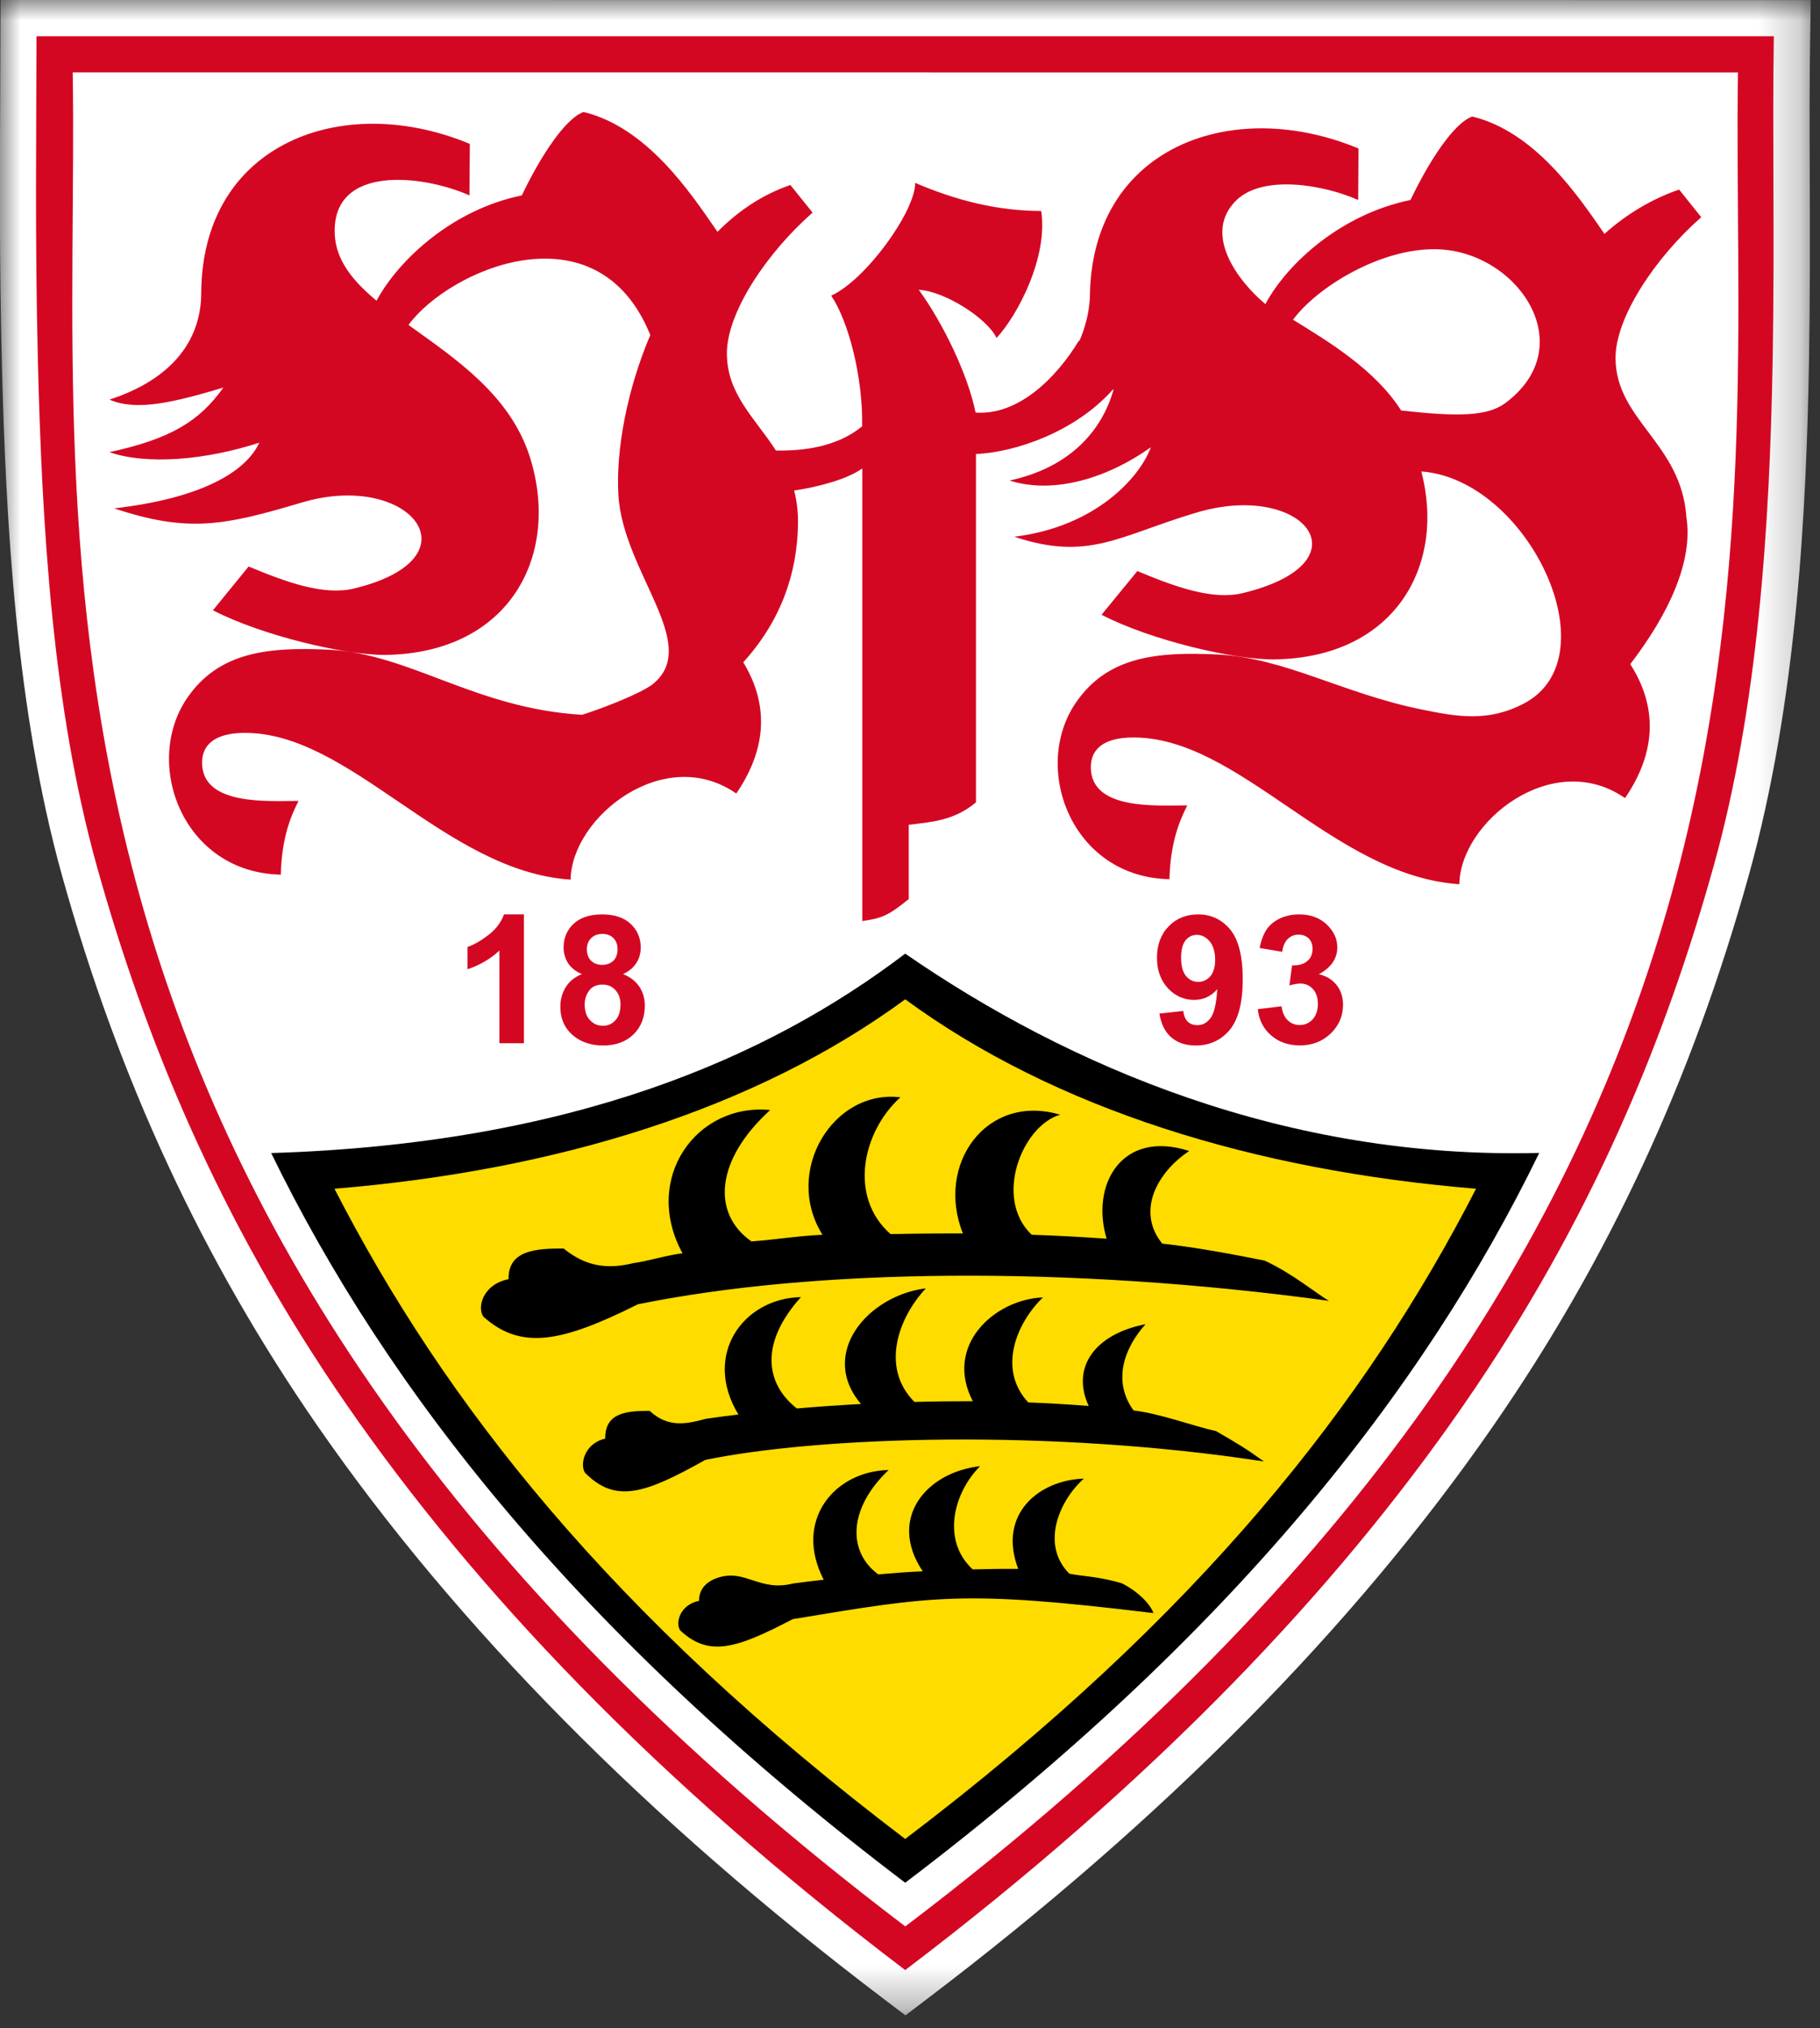
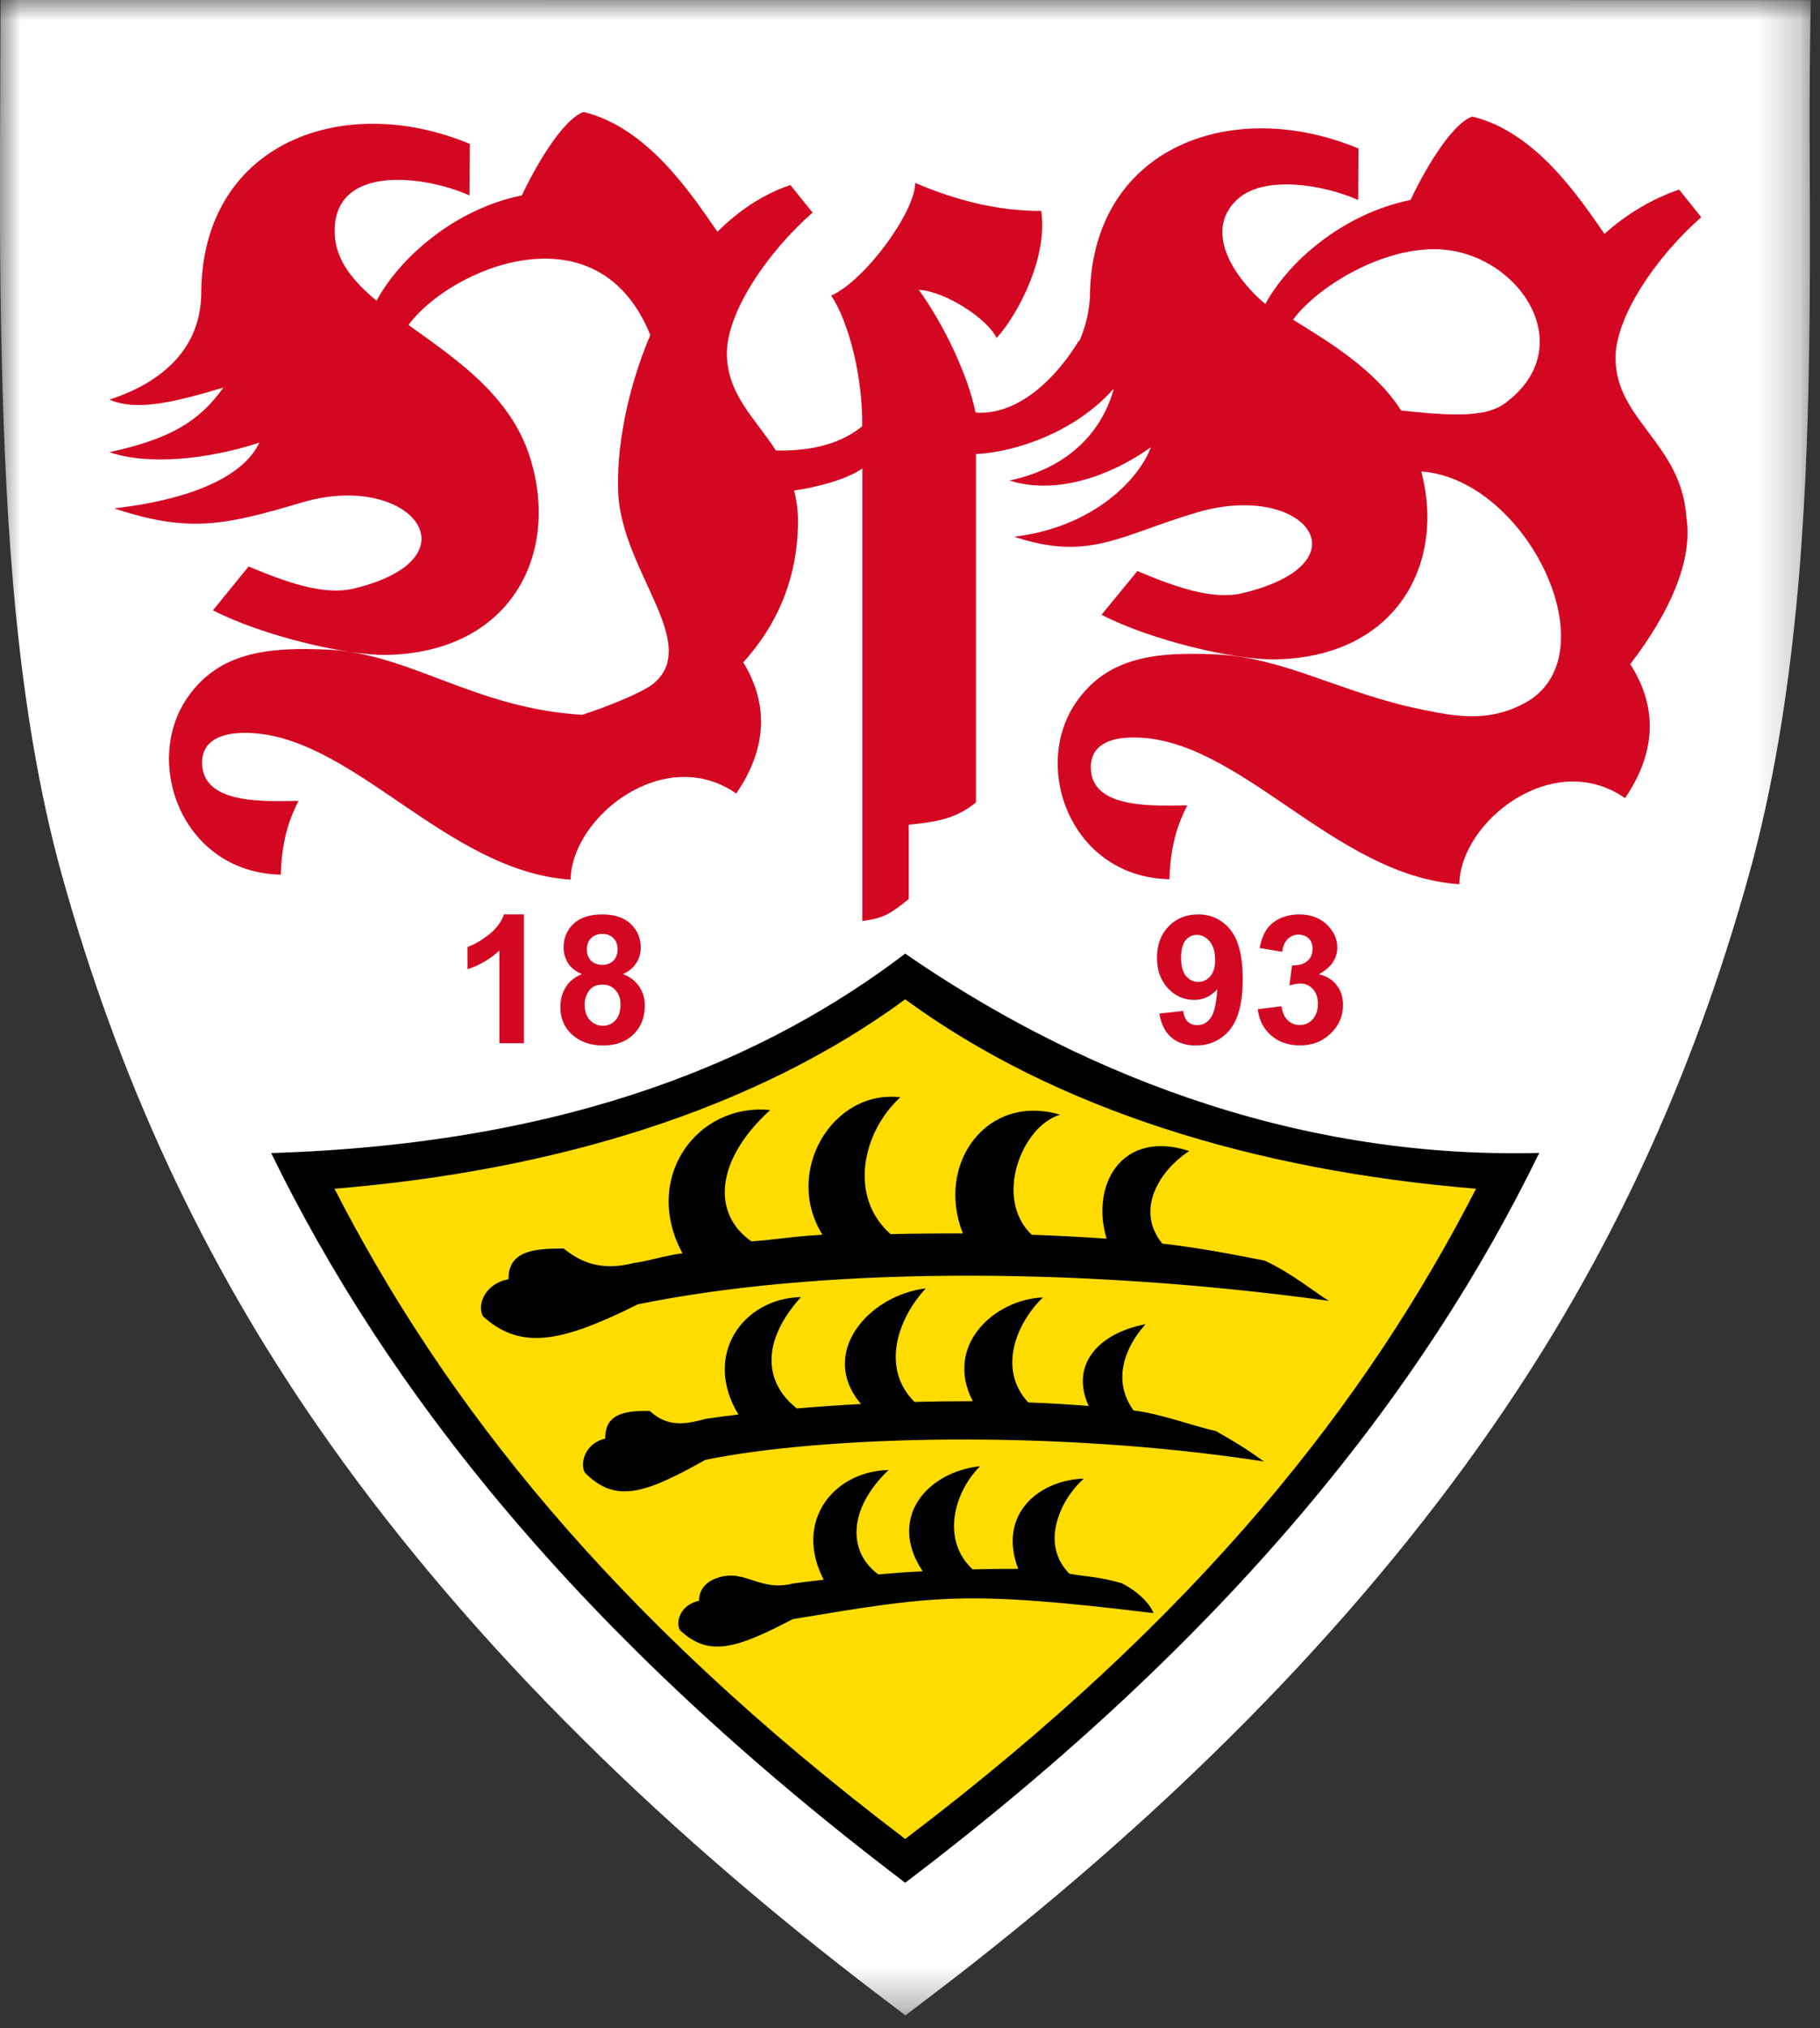
<svg xmlns="http://www.w3.org/2000/svg" fill="none" height="100%" overflow="visible" preserveAspectRatio="none" style="display: block;" viewBox="0 0 44 49" width="100%">
  <rect x="0" y="0" width="44" height="49" fill="#333333" stroke="none" />
  <g id="Logobox">
    <g id="Clip path group">
      <mask height="49" id="mask0_0_1617" maskUnits="userSpaceOnUse" style="mask-type:luminance" width="44" x="0" y="0">
        <g id="clip6">
          <path d="M-1.14441e-05 -5.72205e-05H43.778V48.693H-1.14441e-05V-5.72205e-05Z" fill="white" id="Vector" />
        </g>
      </mask>
      <g mask="url(#mask0_0_1617)">
        <g id="Group">
          <path d="M0.013 -8.36895e-05L0.01 0.872C0.01 1.348 0.008 1.842 0.005 2.343C-0.005 4.253 -0.013 6.415 0.043 8.703C0.139 12.616 0.389 17.154 1.494 21.135C2.87 26.076 4.892 30.433 7.678 34.454C11.03 39.292 15.631 43.948 21.36 48.292L21.89 48.693L22.418 48.292C28.145 43.948 32.748 39.294 36.098 34.454C38.887 30.432 40.908 26.076 42.282 21.135C43.45 16.937 43.672 12.283 43.735 8.698C43.761 7.151 43.758 5.694 43.753 4.286C43.748 3.086 43.745 1.955 43.763 0.889L43.776 0.002H42.887L0.886 -0L0.013 -8.36895e-05Z" fill="white" id="Vector_2" />
        </g>
      </g>
    </g>
    <g id="Group_2">
-       <path d="M21.884 47.599C15.812 42.993 11.48 38.414 8.394 33.959C5.272 29.451 3.49 25.05 2.334 20.902C1.271 17.075 1.014 12.741 0.915 8.682C0.845 5.814 0.878 3.189 0.883 0.875H42.884C42.846 3.191 42.906 5.814 42.856 8.682C42.785 12.741 42.5 17.075 41.435 20.902C40.282 25.049 38.5 29.451 35.375 33.959C32.291 38.414 27.959 42.992 21.884 47.599Z" fill="#D40723" id="Vector_3" />
      <path d="M1.758 1.749C1.937 12.843 -0.615 29.478 21.886 46.544C44.389 29.48 41.838 12.845 42.017 1.751L1.758 1.749Z" fill="white" id="Vector_4" />
      <path d="M30.407 24.383L30.982 24.313C31.003 24.459 31.05 24.572 31.131 24.65C31.212 24.729 31.311 24.766 31.424 24.766C31.545 24.766 31.651 24.718 31.735 24.628C31.818 24.535 31.861 24.409 31.861 24.25C31.861 24.101 31.82 23.983 31.74 23.895C31.659 23.809 31.56 23.764 31.444 23.764C31.369 23.764 31.278 23.779 31.172 23.809L31.237 23.325C31.399 23.328 31.52 23.295 31.606 23.219C31.692 23.146 31.732 23.048 31.732 22.924C31.732 22.821 31.702 22.738 31.641 22.675C31.578 22.614 31.495 22.582 31.391 22.582C31.29 22.582 31.204 22.617 31.131 22.688C31.061 22.758 31.015 22.861 31 22.997L30.452 22.904C30.49 22.715 30.548 22.567 30.624 22.453C30.702 22.342 30.808 22.254 30.947 22.189C31.083 22.126 31.237 22.093 31.409 22.093C31.702 22.093 31.936 22.186 32.111 22.373C32.257 22.526 32.33 22.698 32.33 22.889C32.33 23.161 32.181 23.378 31.883 23.539C32.06 23.577 32.204 23.663 32.31 23.796C32.416 23.927 32.469 24.088 32.469 24.275C32.469 24.547 32.37 24.779 32.171 24.97C31.972 25.162 31.724 25.258 31.429 25.258C31.146 25.258 30.914 25.177 30.73 25.016C30.543 24.855 30.437 24.643 30.407 24.383ZM29.377 23.192C29.377 23 29.332 22.851 29.246 22.745C29.155 22.64 29.054 22.587 28.938 22.587C28.829 22.587 28.736 22.63 28.665 22.715C28.592 22.803 28.554 22.945 28.554 23.141C28.554 23.343 28.595 23.489 28.673 23.582C28.754 23.678 28.852 23.723 28.971 23.723C29.084 23.723 29.18 23.678 29.259 23.59C29.337 23.499 29.377 23.365 29.377 23.192ZM28.029 24.489L28.607 24.426C28.62 24.542 28.658 24.63 28.716 24.686C28.776 24.741 28.855 24.769 28.951 24.769C29.074 24.769 29.178 24.713 29.264 24.6C29.352 24.487 29.405 24.255 29.43 23.899C29.279 24.071 29.092 24.159 28.87 24.159C28.625 24.159 28.413 24.066 28.236 23.877C28.06 23.688 27.971 23.443 27.971 23.141C27.971 22.829 28.065 22.574 28.252 22.383C28.438 22.189 28.678 22.093 28.966 22.093C29.281 22.093 29.539 22.216 29.741 22.458C29.942 22.703 30.044 23.101 30.044 23.658C30.044 24.225 29.938 24.633 29.728 24.885C29.518 25.134 29.246 25.26 28.905 25.26C28.665 25.26 28.469 25.195 28.32 25.066C28.168 24.938 28.072 24.746 28.029 24.489ZM14.135 24.262C14.135 24.426 14.175 24.555 14.261 24.645C14.345 24.736 14.448 24.784 14.574 24.784C14.698 24.784 14.799 24.739 14.88 24.65C14.96 24.562 15.001 24.436 15.001 24.27C15.001 24.124 14.958 24.008 14.877 23.92C14.796 23.831 14.693 23.789 14.567 23.789C14.42 23.789 14.312 23.837 14.241 23.937C14.17 24.038 14.135 24.146 14.135 24.262ZM14.188 22.934C14.188 23.053 14.223 23.146 14.289 23.212C14.357 23.277 14.445 23.312 14.559 23.312C14.67 23.312 14.761 23.277 14.829 23.212C14.897 23.144 14.93 23.05 14.93 22.934C14.93 22.821 14.897 22.733 14.829 22.665C14.764 22.599 14.673 22.564 14.564 22.564C14.45 22.564 14.36 22.599 14.291 22.667C14.223 22.735 14.188 22.824 14.188 22.934ZM14.067 23.534C13.913 23.469 13.802 23.38 13.731 23.267C13.661 23.151 13.625 23.028 13.625 22.894C13.625 22.662 13.706 22.471 13.867 22.32C14.029 22.168 14.259 22.093 14.559 22.093C14.852 22.093 15.082 22.168 15.245 22.32C15.407 22.471 15.49 22.662 15.49 22.894C15.49 23.035 15.453 23.166 15.377 23.277C15.304 23.388 15.198 23.474 15.061 23.534C15.233 23.602 15.364 23.703 15.455 23.837C15.543 23.968 15.589 24.121 15.589 24.295C15.589 24.58 15.498 24.814 15.314 24.993C15.132 25.169 14.89 25.26 14.584 25.26C14.304 25.26 14.069 25.187 13.88 25.038C13.658 24.864 13.547 24.625 13.547 24.32C13.547 24.151 13.59 23.998 13.673 23.857C13.756 23.718 13.888 23.61 14.067 23.534ZM12.666 25.205H12.073V22.967C11.856 23.169 11.598 23.32 11.303 23.418V22.879C11.46 22.826 11.626 22.73 11.81 22.589C11.992 22.448 12.116 22.282 12.184 22.093H12.666V25.205Z" fill="#D40723" id="Vector_5" />
      <path d="M32.843 3.588C31.21 2.907 29.486 2.945 28.224 3.671C27.111 4.313 26.359 5.493 26.349 7.188C26.331 7.536 26.245 7.894 26.096 8.239L26.086 8.226C25.536 9.136 24.615 10.043 23.585 9.968C23.401 9.05 22.795 7.801 22.212 7.002C22.841 7.035 23.868 7.692 24.093 8.166C24.607 7.609 25.339 6.218 25.173 5.097C24.148 5.097 23.151 4.858 22.126 4.419C22.126 5.11 20.927 6.768 20.095 7.143C20.511 7.758 20.862 9.098 20.844 10.3C20.228 10.804 19.416 10.897 18.759 10.885C18.257 10.106 17.581 9.532 17.573 8.554C17.563 7.541 18.565 6.082 19.645 5.137L19.108 4.47C18.434 4.701 17.856 5.089 17.346 5.601L17.318 5.561C16.702 4.671 15.645 3.074 14.108 2.706C13.669 2.857 13.065 3.779 12.616 4.721C10.96 5.059 9.648 6.256 9.103 7.266C8.532 6.79 8.123 6.294 8.093 5.664C8.012 3.948 10.251 4.23 11.349 4.721L11.359 3.477C9.726 2.796 8 2.834 6.74 3.562C5.627 4.202 4.875 5.382 4.865 7.077C4.862 8.234 4.148 9.166 2.647 9.655C3.3 9.94 4.201 9.723 5.4 9.365C4.815 10.187 4.11 10.607 2.644 10.925C3.56 11.24 4.981 11.114 6.268 10.696C5.935 11.419 4.832 12.044 2.76 12.283C4.57 12.885 5.443 12.691 7.306 12.139C9.913 11.366 11.604 13.482 8.563 14.218C7.826 14.397 6.922 14.067 6.011 13.687L5.148 14.745C6.337 15.36 8.378 15.841 9.348 15.823C12.326 15.765 13.555 13.415 12.813 11.051C12.339 9.544 11.003 8.662 9.875 7.851C10.87 6.498 14.449 4.941 15.721 8.095C15.15 9.441 14.893 10.877 14.948 11.935C15.047 13.828 16.998 15.597 15.756 16.549C15.453 16.763 14.671 17.078 14.075 17.27C11.486 17.119 9.918 15.793 7.942 15.697C6.46 15.627 5.282 15.758 4.522 16.869C3.447 18.446 4.418 21.084 6.788 21.132C6.814 20.195 7.046 19.694 7.217 19.351C6.491 19.351 4.885 19.474 4.885 18.426C4.888 17.892 5.342 17.721 5.86 17.708C8.454 17.65 10.731 21.049 13.795 21.253C13.817 19.739 16.061 17.963 17.8 19.172C18.641 17.942 18.499 16.872 17.969 16.002C18.873 15.004 19.274 13.868 19.292 12.664C19.297 12.361 19.262 12.094 19.198 11.852C19.759 11.769 20.468 11.588 20.847 11.318V22.253C21.356 22.183 21.503 22.097 21.97 21.722V19.928C22.485 19.862 23.052 19.84 23.595 19.386V10.97C24.557 10.927 25.998 10.431 26.904 9.413C26.912 9.41 26.917 9.41 26.922 9.408C26.647 10.398 25.872 11.295 24.408 11.61C25.496 11.958 26.811 11.53 27.823 10.806C27.56 11.53 26.49 12.729 24.521 12.968C26.331 13.571 27.066 12.936 28.928 12.384C31.535 11.61 33.09 13.593 30.049 14.329C29.312 14.508 28.406 14.178 27.497 13.797L26.631 14.853C27.82 15.47 29.862 15.952 30.834 15.931C33.714 15.879 34.958 13.676 34.362 11.391C36.929 11.575 38.989 15.871 36.843 16.997C35.975 17.453 35.223 17.317 34.365 17.141C32.469 16.758 31.053 15.889 29.428 15.813C27.946 15.742 26.768 15.868 26.008 16.98C24.93 18.557 25.905 21.195 28.272 21.243C28.3 20.303 28.532 19.804 28.704 19.459C27.974 19.459 26.369 19.583 26.372 18.537C26.372 18.003 26.826 17.829 27.343 17.819C29.94 17.761 32.217 21.16 35.281 21.364C35.301 19.85 37.545 18.073 39.286 19.283C40.147 18.023 39.978 16.927 39.413 16.047C40.354 14.818 40.935 13.555 40.77 12.497C40.649 10.711 39.072 10.159 39.057 8.665C39.047 7.652 40.051 6.193 41.129 5.248L40.594 4.58C39.94 4.804 39.319 5.175 38.789 5.651C38.171 4.757 37.118 3.182 35.594 2.816C35.152 2.968 34.549 3.89 34.1 4.832C32.447 5.17 31.137 6.336 30.591 7.347C29.928 6.793 29.057 5.641 29.897 4.832C30.546 4.212 32.01 4.464 32.835 4.832L32.843 3.588ZM33.873 9.917C33.249 8.935 32.126 8.257 31.26 7.725C31.836 6.942 33.376 5.989 34.736 6.022C36.687 6.067 38.252 8.36 36.389 9.741C35.96 10.058 35.251 10.073 33.873 9.917Z" fill="#D40723" id="Vector_6" />
      <path d="M21.884 45.489C14.005 39.515 9.351 33.594 6.556 27.859C13.81 27.635 18.565 25.564 21.884 23.041C25.847 25.775 31.105 28.013 37.212 27.856C34.421 33.591 29.765 39.512 21.884 45.489Z" fill="black" id="Vector_7" />
      <path d="M21.884 44.431C14.747 39.019 10.728 33.864 8.086 28.721C13.452 28.28 18.268 26.799 21.884 24.145C25.506 26.796 30.32 28.28 35.685 28.721C33.043 33.864 29.024 39.019 21.884 44.431Z" fill="#FFDC00" id="Vector_8" />
      <path d="M19.177 38.258C19.417 38.226 19.664 38.195 19.914 38.168C19.177 36.746 20.164 35.545 21.482 35.517C20.48 36.472 20.507 37.51 21.234 38.039C21.711 38.001 21.82 37.986 22.307 37.964C21.451 36.684 22.395 35.57 23.695 35.424C23.067 36.049 22.744 37.205 23.516 37.918C23.955 37.908 24.18 37.903 24.616 37.906C24.114 36.585 25.113 35.761 26.204 35.724C25.606 36.255 25.151 37.321 25.853 38.022C26.194 38.09 26.547 38.085 27.12 38.253C27.494 38.442 27.799 38.737 27.887 38.974C23.268 38.415 22.584 38.556 19.165 39.12C17.784 39.843 17.135 40.035 16.444 39.392C16.325 39.221 16.426 38.775 16.901 38.677C16.895 38.362 17.125 38.188 17.378 38.112C18.031 37.913 18.369 38.465 19.177 38.258ZM17.065 34.28C17.322 34.242 17.585 34.207 17.852 34.176C16.981 32.75 17.953 31.369 19.364 31.339C18.375 32.435 18.488 33.421 19.265 34.03C19.775 33.985 20.293 33.95 20.815 33.922C19.778 32.7 20.992 31.297 22.383 31.128C21.711 31.846 21.285 33.05 22.108 33.872C22.579 33.859 23.051 33.854 23.518 33.854C22.814 32.503 24.048 31.392 25.215 31.347C24.576 31.959 24.109 33.081 24.859 33.884C25.358 33.902 25.848 33.932 26.32 33.97C25.881 33.015 26.499 32.224 27.695 31.994C27.183 32.561 26.885 33.363 27.405 34.078C28.061 34.156 28.841 34.454 29.399 34.577C29.949 34.895 30.113 34.993 30.555 35.31C25.416 34.522 19.828 34.701 17.05 35.273C15.573 36.102 14.879 36.323 14.142 35.583C14.016 35.386 14.122 34.874 14.632 34.759C14.622 34.121 15.169 34.088 15.707 34.088C16.144 34.494 16.575 34.413 17.065 34.28ZM15.313 30.518C15.631 30.478 16.166 30.316 16.5 30.281C15.52 28.48 16.83 26.645 18.62 26.819C17.29 28.029 17.204 29.324 18.168 29.994C18.799 29.946 19.235 29.865 19.884 29.833C18.927 28.301 20.142 26.313 21.767 26.512C20.851 27.343 20.505 28.916 21.53 29.817C22.113 29.805 22.698 29.8 23.279 29.802C22.61 28.127 23.854 26.403 25.631 26.933C24.715 27.192 24.011 28.946 24.942 29.833C25.56 29.855 26.166 29.886 26.754 29.928C26.363 28.646 27.103 27.278 28.751 27.809C27.988 28.313 27.456 29.258 28.099 30.047C28.915 30.135 29.881 30.319 30.573 30.457C31.257 30.773 31.863 31.282 32.13 31.43C25.757 30.561 19.637 30.654 15.422 31.513C13.587 32.428 12.603 32.632 11.687 31.813C11.53 31.599 11.664 31.032 12.295 30.906C12.282 30.201 12.964 30.165 13.627 30.165C14.17 30.611 14.705 30.669 15.313 30.518Z" fill="black" id="Vector_9" />
    </g>
  </g>
</svg>